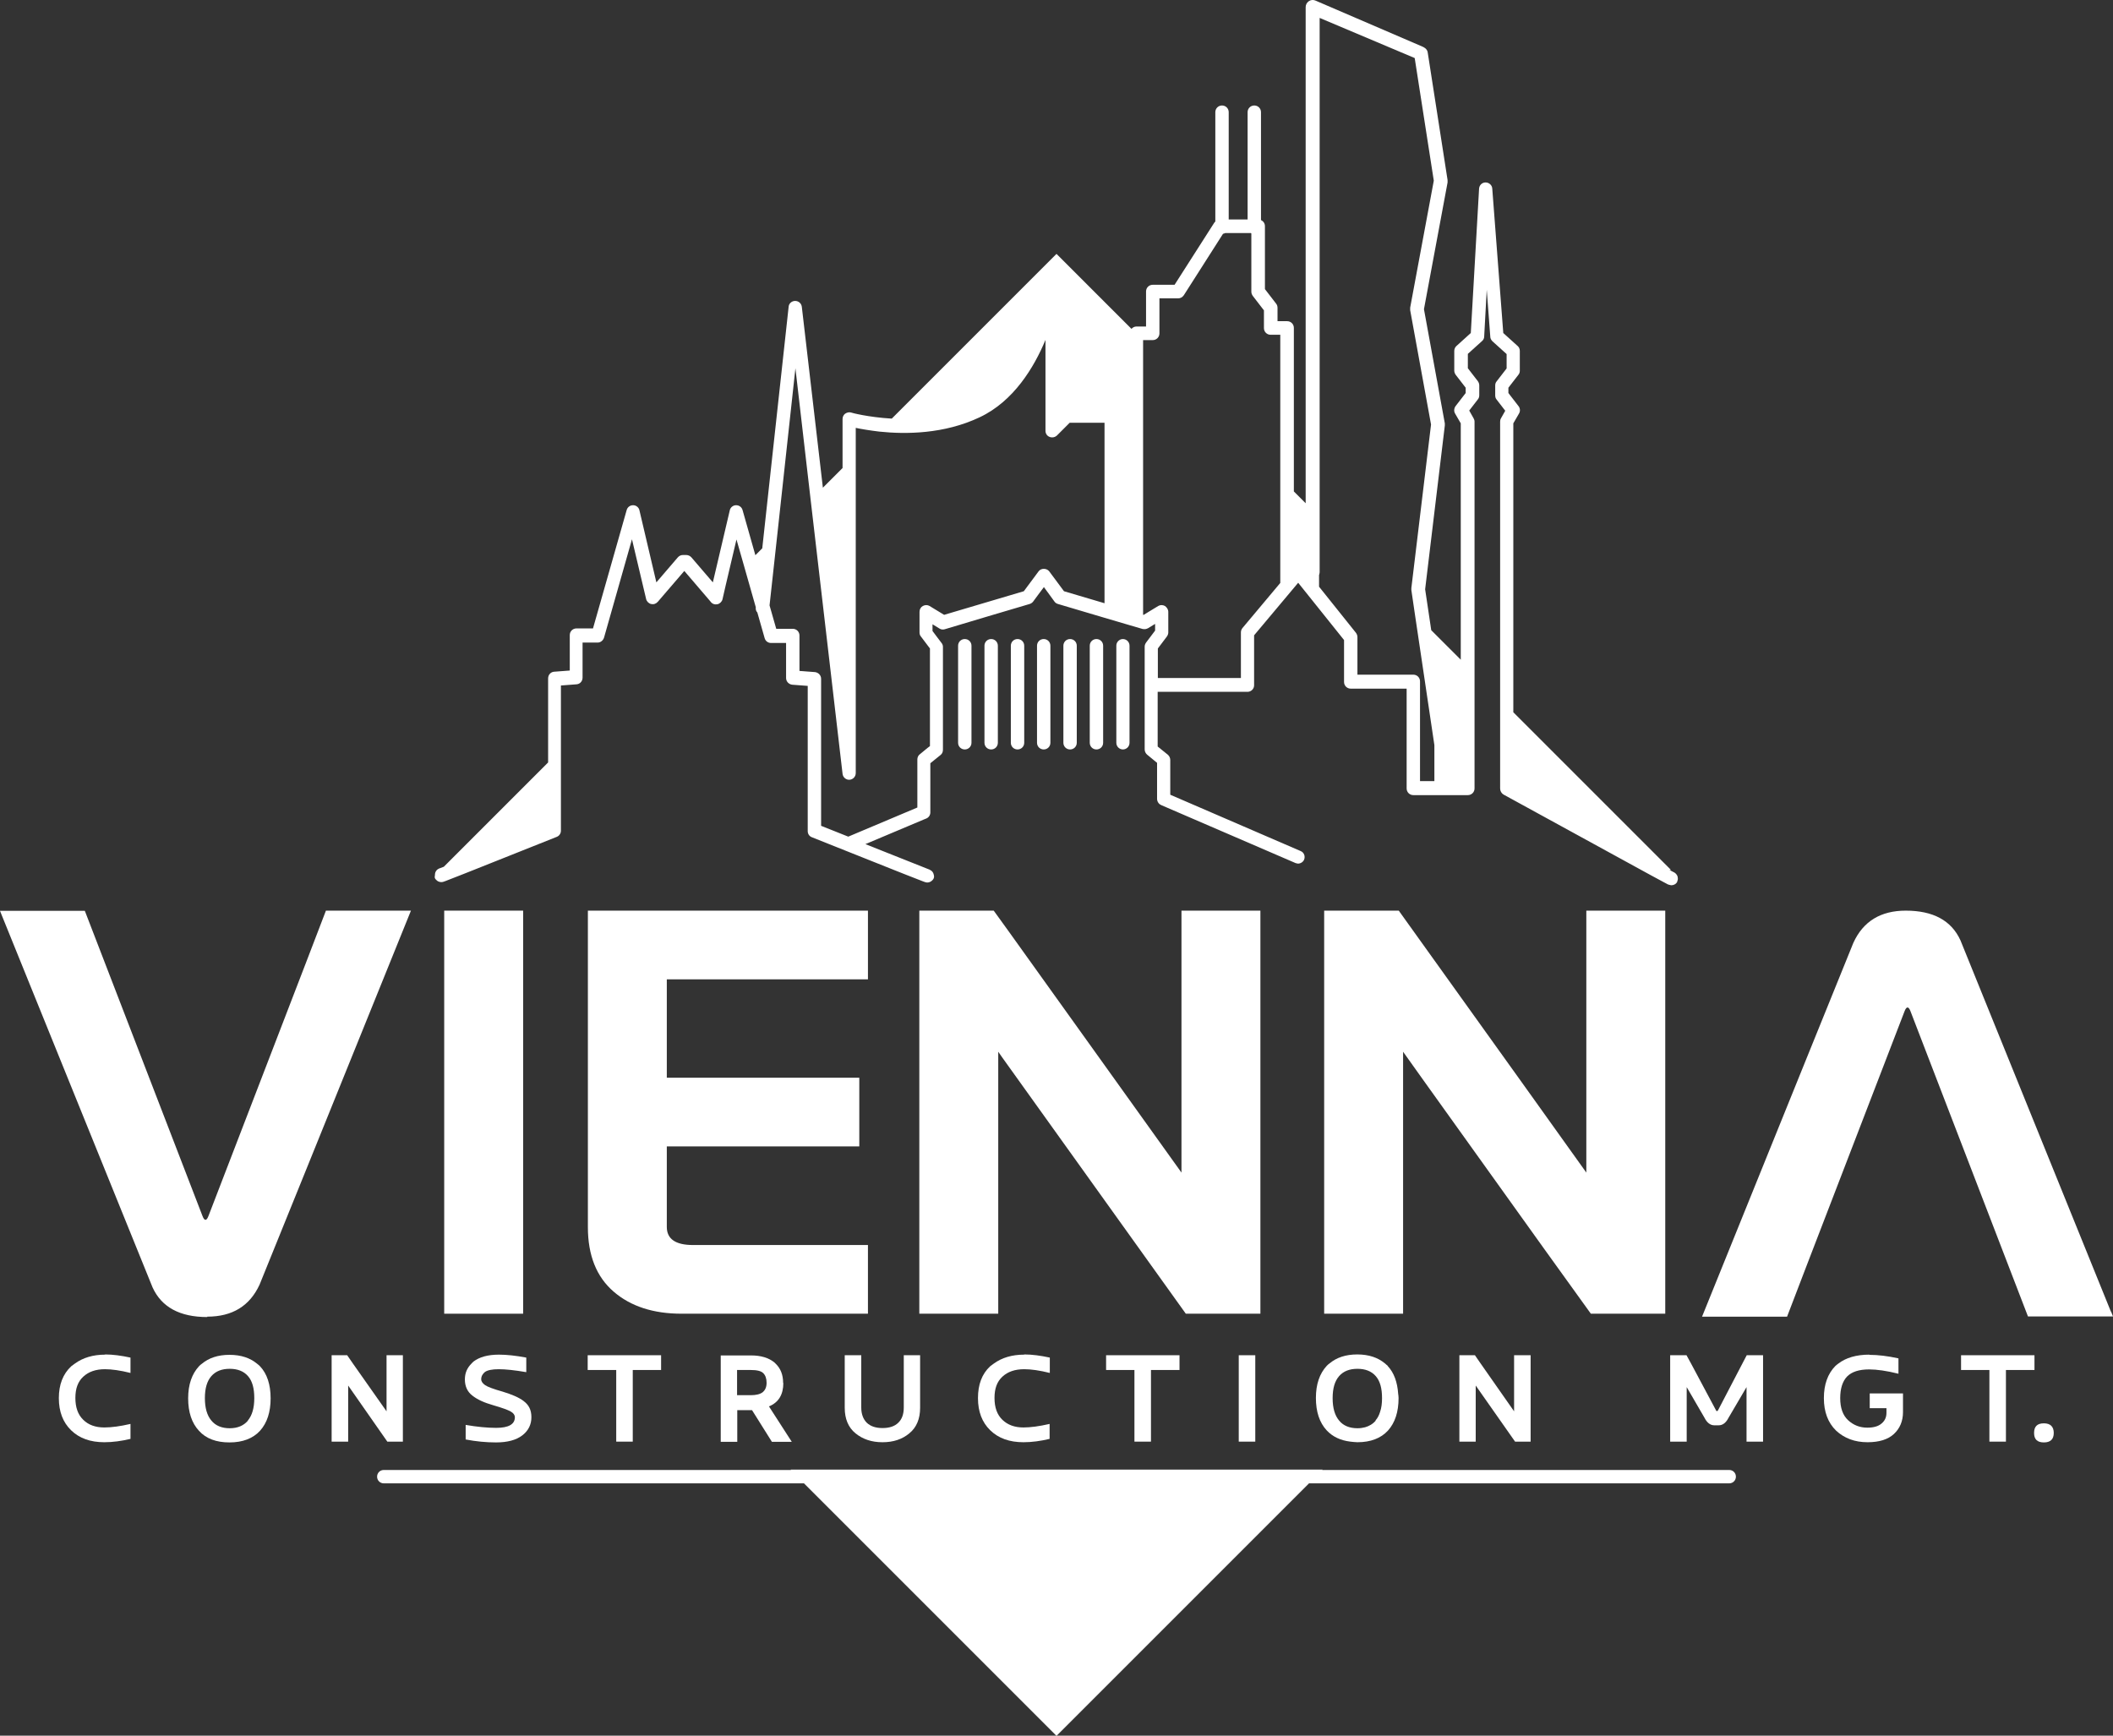
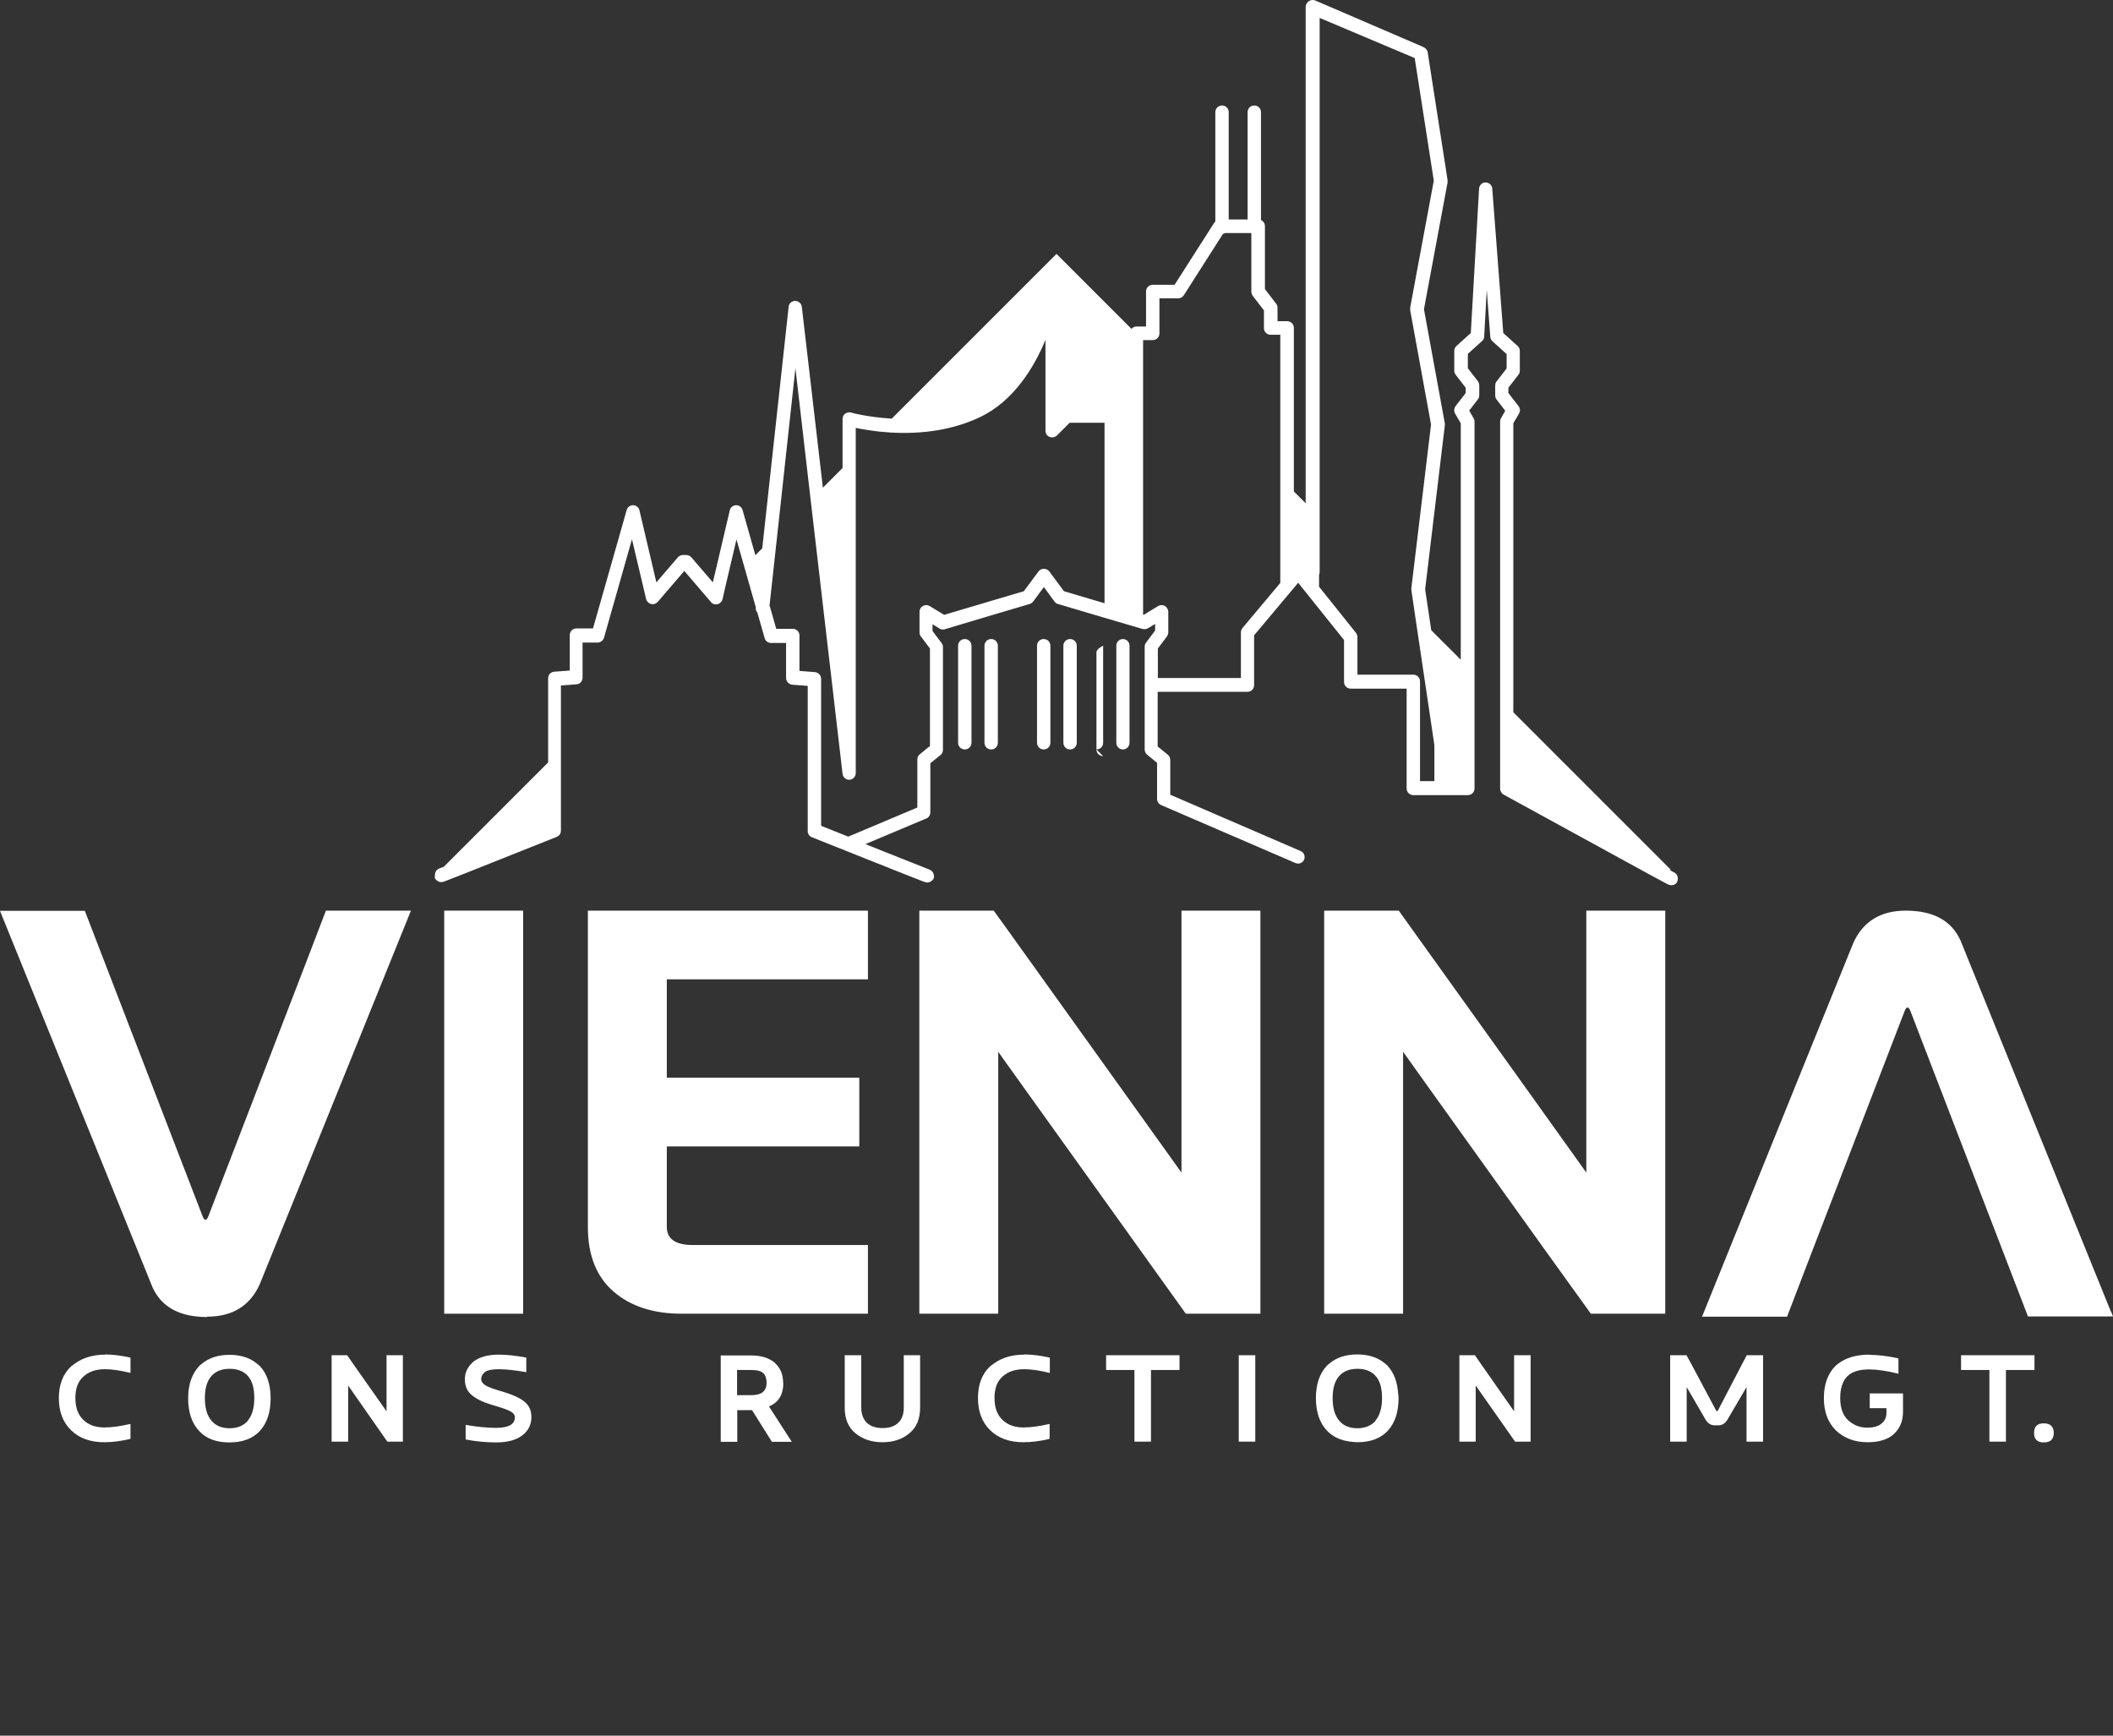
<svg xmlns="http://www.w3.org/2000/svg" id="Ebene_1" data-name="Ebene 1" viewBox="0 0 107.36 88.19">
  <rect x="0" y="0" width="107.36" height="88.19" fill="#333333" stroke="none" />
  <defs>
    <style>
      .cls-1 {
        fill: none;
      }

      .cls-2 {
        clip-path: url(#clippath);
      }

      .cls-3 {
        fill: #fff;
      }

      .cls-4 {
        clip-path: url(#clippath-1);
      }

      .cls-5 {
        clip-path: url(#clippath-4);
      }

      .cls-6 {
        clip-path: url(#clippath-3);
      }

      .cls-7 {
        clip-path: url(#clippath-2);
      }

      .cls-8 {
        clip-path: url(#clippath-7);
      }

      .cls-9 {
        clip-path: url(#clippath-6);
      }

      .cls-10 {
        clip-path: url(#clippath-5);
      }
    </style>
    <clipPath id="clippath">
      <rect class="cls-1" width="107.36" height="88.19" />
    </clipPath>
    <clipPath id="clippath-1">
      <rect class="cls-1" width="107.36" height="88.19" />
    </clipPath>
    <clipPath id="clippath-2">
      <rect class="cls-1" width="107.36" height="88.19" />
    </clipPath>
    <clipPath id="clippath-3">
      <rect class="cls-1" width="107.36" height="88.19" />
    </clipPath>
    <clipPath id="clippath-4">
      <rect class="cls-1" width="107.36" height="88.19" />
    </clipPath>
    <clipPath id="clippath-5">
      <rect class="cls-1" width="107.36" height="88.19" />
    </clipPath>
    <clipPath id="clippath-6">
      <rect class="cls-1" width="107.36" height="88.19" />
    </clipPath>
    <clipPath id="clippath-7">
      <rect class="cls-1" width="107.36" height="88.19" />
    </clipPath>
  </defs>
  <g class="cls-2">
-     <path class="cls-3" d="m40.18,74.69h-20.68c-.19,0-.34.15-.34.34s.15.34.34.34h21.35l12.83,12.83,12.83-12.83h21.35c.19,0,.34-.15.34-.34s-.15-.34-.34-.34h-20.68l.02-.02h-27.03l.02.02Z" />
    <path class="cls-3" d="m10.53,66.9c1.27,0,2.16-.54,2.66-1.63l2.37-5.85,5.32-13.15h-4.32l-1,2.61-4.97,12.91c-.05.13-.1.19-.15.19s-.1-.06-.15-.19l-5.98-15.51H0l.1.25,7.65,18.88c.46,1.01,1.39,1.51,2.78,1.51" />
  </g>
  <polygon class="cls-3" points="22.57 56.09 22.57 57.08 22.57 66.75 26.58 66.75 26.58 61.09 26.58 52.09 26.58 49.03 26.58 46.27 23.82 46.27 22.57 46.27 22.57 56.09" />
  <g class="cls-4">
    <path class="cls-3" d="m33.88,62.35v-4.1h9.78v-3.49h-9.78v-5h10.22v-3.49h-14.23v16.08c0,1.44.44,2.53,1.31,3.28.87.75,2.02,1.12,3.45,1.12h9.47v-3.49h-8.89c-.89,0-1.33-.31-1.33-.92" />
  </g>
  <polygon class="cls-3" points="46.71 47.58 46.71 53.53 46.71 66.75 50.72 66.75 50.72 53.73 50.72 53.44 50.93 53.74 60.25 66.75 64.04 66.75 64.04 54.57 64.04 46.55 64.04 46.27 60.03 46.27 60.03 46.81 60.03 54.31 60.03 59.58 56.07 54.05 51.27 47.35 50.49 46.27 46.71 46.27 46.71 47.58" />
  <polygon class="cls-3" points="80.6 46.27 80.6 55.16 80.6 59.58 77.44 55.16 71.07 46.27 68.73 46.27 67.28 46.27 67.28 46.35 67.28 54.76 67.28 66.75 71.29 66.75 71.29 54.97 71.29 53.44 72.41 55.01 78.44 63.43 80.83 66.75 84.61 66.75 84.61 57.26 84.61 55.92 84.61 46.27 83.54 46.27 82.7 46.27 80.6 46.27" />
  <g class="cls-7">
    <path class="cls-3" d="m107.26,66.66l-7.65-18.88c-.46-1.01-1.39-1.51-2.78-1.51-1.27,0-2.16.54-2.66,1.63l-2.37,5.85-5.32,13.15h4.32l1-2.61,4.97-12.91c.05-.13.1-.19.15-.19s.1.06.15.19l5.97,15.51h4.32l-.1-.25Z" />
    <path class="cls-3" d="m5.35,68.83c-.63,0-1.14.16-1.54.45-.06.05-.13.09-.19.14-.42.39-.63.93-.63,1.62s.21,1.23.62,1.63c.42.41.98.61,1.69.61.43,0,.87-.06,1.33-.17v-.76c-.52.12-.96.18-1.33.18-.45,0-.81-.13-1.07-.39-.27-.26-.4-.63-.4-1.11s.13-.83.4-1.08c.27-.25.63-.38,1.1-.38.35,0,.78.06,1.3.19v-.78c-.46-.1-.9-.16-1.3-.16" />
    <path class="cls-3" d="m12.6,72.18c-.22.26-.53.39-.93.39s-.72-.13-.93-.39c-.22-.26-.33-.64-.33-1.14s.11-.87.33-1.12c.22-.25.53-.37.93-.37s.71.12.93.37c.22.25.32.62.32,1.12s-.11.88-.33,1.14m-2.33-2.89c-.05.04-.11.08-.15.13-.36.39-.55.93-.55,1.63s.18,1.25.55,1.65c.36.4.88.59,1.55.59s1.19-.2,1.55-.59c.36-.4.54-.95.54-1.65s-.18-1.25-.54-1.63c-.05-.05-.1-.09-.15-.13-.35-.29-.81-.45-1.4-.45s-1.05.16-1.4.45" />
  </g>
  <polygon class="cls-3" points="19.64 68.86 19.64 69.28 19.64 71.71 17.93 69.28 17.64 68.86 16.85 68.86 16.85 69.28 16.85 73.25 17.69 73.25 17.69 70.4 19.68 73.25 20.47 73.25 20.47 69.28 20.47 68.86 19.64 68.86" />
  <g class="cls-6">
    <path class="cls-3" d="m26.61,71.19c-.25-.19-.61-.34-1.07-.48-.46-.13-.76-.24-.89-.33-.13-.09-.2-.19-.2-.3,0-.15.07-.27.19-.37.13-.09.36-.14.7-.14.35,0,.82.05,1.4.15v-.74c-.53-.1-.99-.15-1.39-.15-.56,0-.99.12-1.29.35-.04.03-.07.07-.11.11-.22.22-.33.48-.33.8,0,.35.13.63.38.82.25.2.6.36,1.06.49.45.13.75.24.89.32.14.08.21.18.21.29,0,.36-.32.54-.95.54-.45,0-.97-.05-1.55-.15v.74c.52.1,1.04.15,1.54.15.58,0,1.03-.12,1.34-.36.31-.24.46-.55.46-.92s-.13-.62-.38-.81" />
  </g>
-   <polygon class="cls-3" points="29.86 68.86 29.86 69.28 29.86 69.61 31.31 69.61 31.31 73.25 32.15 73.25 32.15 69.61 33.59 69.61 33.59 69.28 33.59 68.86 29.86 68.86" />
  <g class="cls-5">
    <path class="cls-3" d="m38.75,70.74c-.13.1-.33.15-.6.15h-.7v-1.28h.7c.31,0,.52.05.63.16.11.11.17.27.17.49s-.07.37-.2.48m1.04-.47c0-.42-.13-.74-.38-.98-.02-.02-.04-.04-.06-.06-.29-.24-.69-.36-1.19-.36h-1.54v4.39h.84v-1.61h.75l1.01,1.61h1.01l-1.16-1.8c.49-.2.73-.6.73-1.19" />
    <path class="cls-3" d="m45.92,68.86v2.66c0,.33-.09.59-.28.77-.18.18-.45.27-.8.27s-.61-.09-.8-.27c-.18-.18-.28-.44-.28-.77v-2.66h-.84v2.67c0,.56.18,1,.55,1.3.37.3.82.45,1.37.45s1-.15,1.36-.45c.37-.3.55-.74.55-1.3v-2.67h-.84Z" />
    <path class="cls-3" d="m52.04,68.83c-.63,0-1.14.16-1.54.45-.06.05-.13.09-.19.14-.42.39-.62.93-.62,1.62s.21,1.23.62,1.63c.42.41.98.61,1.69.61.43,0,.87-.06,1.33-.17v-.76c-.52.12-.97.18-1.33.18-.45,0-.8-.13-1.07-.39-.27-.26-.4-.63-.4-1.11s.13-.83.4-1.08c.27-.25.63-.38,1.11-.38.35,0,.78.06,1.3.19v-.78c-.46-.1-.9-.16-1.3-.16" />
  </g>
  <polygon class="cls-3" points="56.2 68.86 56.2 69.28 56.2 69.61 57.64 69.61 57.64 73.25 58.48 73.25 58.48 69.61 59.93 69.61 59.93 69.28 59.93 68.86 56.2 68.86" />
  <polygon class="cls-3" points="62.94 68.86 62.94 69.28 62.94 73.25 63.78 73.25 63.78 69.28 63.78 68.86 62.94 68.86" />
  <g class="cls-10">
    <path class="cls-3" d="m69.9,72.18c-.14.17-.33.28-.54.34-.12.03-.24.05-.39.05-.4,0-.72-.13-.93-.39-.22-.26-.33-.64-.33-1.14s.11-.87.33-1.12c.22-.25.53-.37.93-.37s.71.12.93.37c.22.25.32.62.32,1.12,0,.27-.03.5-.1.7-.05.17-.13.32-.23.43m.62-2.77s-.1-.09-.15-.13c-.35-.29-.81-.45-1.4-.45s-1.05.16-1.4.45c-.05.04-.11.08-.15.13-.36.39-.55.93-.55,1.63s.18,1.25.55,1.65c.3.32.7.51,1.2.57.12.01.23.03.36.03.67,0,1.19-.2,1.55-.59.36-.4.54-.95.54-1.65,0-.08-.01-.15-.02-.22-.04-.59-.21-1.07-.53-1.41" />
  </g>
  <polygon class="cls-3" points="76.93 68.86 76.93 69.28 76.93 71.71 75.23 69.28 74.94 68.86 74.15 68.86 74.15 69.28 74.15 73.25 74.98 73.25 74.98 70.4 76.98 73.25 77.77 73.25 77.77 69.28 77.77 68.86 76.93 68.86" />
  <g class="cls-9">
    <path class="cls-3" d="m88.75,68.86l-.22.42-1.24,2.38s-.03.04-.05.04-.04-.01-.05-.04l-1.27-2.38-.23-.42h-.83v4.39h.84v-2.77l.9,1.55c.13.26.3.39.5.39h.23c.2,0,.37-.13.5-.39l.91-1.55v2.77h.84v-4.39h-.83Z" />
    <path class="cls-3" d="m94.99,68.83c-.68,0-1.2.16-1.58.45-.05.04-.11.08-.16.13-.38.39-.58.93-.58,1.63s.21,1.25.62,1.65c.42.39.95.59,1.6.59.59,0,1.04-.14,1.34-.42s.46-.65.46-1.11v-.95h-1.69v.75h.85v.23c0,.23-.08.41-.25.55-.16.14-.4.21-.72.21-.39,0-.71-.13-.98-.38-.27-.25-.4-.63-.4-1.12s.12-.86.35-1.1c.24-.24.61-.36,1.12-.36.39,0,.89.07,1.49.22v-.78c-.54-.12-1.04-.18-1.49-.18" />
  </g>
  <polygon class="cls-3" points="99.64 68.86 99.64 69.28 99.64 69.61 101.08 69.61 101.08 73.25 101.92 73.25 101.92 69.61 103.37 69.61 103.37 69.28 103.37 68.86 99.64 68.86" />
  <g class="cls-8">
    <path class="cls-3" d="m103.85,72.32c-.34,0-.5.16-.5.49s.17.48.5.48.5-.16.5-.48-.17-.49-.5-.49" />
    <path class="cls-3" d="m49.02,38.08c.19,0,.34-.15.34-.34v-4.93c0-.19-.15-.34-.34-.34s-.34.15-.34.34v4.93c0,.19.15.34.34.34" />
    <path class="cls-3" d="m50.36,38.08c.19,0,.34-.15.34-.34v-4.93c0-.19-.15-.34-.34-.34s-.34.15-.34.34v4.93c0,.19.15.34.34.34" />
-     <path class="cls-3" d="m51.7,38.08c.19,0,.34-.15.34-.34v-4.93c0-.19-.15-.34-.34-.34s-.34.15-.34.34v4.93c0,.19.15.34.34.34" />
    <path class="cls-3" d="m53.03,38.08c.19,0,.34-.15.34-.34v-4.93c0-.19-.15-.34-.34-.34s-.34.15-.34.34v4.93c0,.19.15.34.34.34" />
    <path class="cls-3" d="m54.37,38.08c.19,0,.34-.15.34-.34v-4.93c0-.19-.15-.34-.34-.34s-.34.15-.34.34v4.93c0,.19.15.34.34.34" />
-     <path class="cls-3" d="m55.71,38.08c.19,0,.34-.15.34-.34v-4.93c0-.19-.15-.34-.34-.34s-.34.15-.34.34v4.93c0,.19.15.34.34.34" />
+     <path class="cls-3" d="m55.71,38.08c.19,0,.34-.15.34-.34v-4.93s-.34.15-.34.34v4.93c0,.19.15.34.34.34" />
    <path class="cls-3" d="m57.05,38.08c.19,0,.34-.15.34-.34v-4.93c0-.19-.15-.34-.34-.34-.1,0-.19.05-.25.12-.05.06-.08.13-.08.22v4.93c0,.19.15.34.34.34" />
    <path class="cls-3" d="m40.41,18.67l.78,6.74,1.62,13.91c.02.18.18.31.35.3.18-.01.32-.16.32-.34v-17.54c.28.06.7.13,1.2.19,1.34.14,3.29.13,5.1-.73,1.72-.81,2.76-2.53,3.34-3.93v4.62c0,.14.08.26.21.31.13.05.27.02.37-.07l.65-.65h1.77v9.17l-2.06-.61-.75-1.01c-.13-.17-.42-.17-.54,0l-.75,1.01-4.05,1.2-.74-.45c-.1-.06-.23-.06-.34,0-.11.06-.17.17-.17.3v1.05c0,.07.02.14.07.2l.46.61v4.96l-.12.09-.4.33c-.08.06-.12.16-.12.26v2.44l-3.51,1.48-1.38-.55v-7.47c0-.18-.14-.32-.31-.34l-.79-.06v-1.8c0-.19-.15-.34-.34-.34h-.84l-.34-1.19.4-3.65.92-8.45Zm17.67-1.39h.49c.19,0,.34-.15.34-.34v-1.78h.95c.12,0,.22-.06.29-.16l1.99-3.12s.09-.02.12-.04h1.29s.02.02.03.02v2.96c0,.08.03.15.07.21l.57.74v.9c0,.19.15.34.34.34h.49v12.61l-1.92,2.29c-.05.06-.08.14-.08.22v2.32h-4.22v-1.5l.46-.61c.04-.06.07-.13.07-.2v-1.05c0-.12-.07-.23-.17-.3-.11-.06-.24-.06-.34,0l-.74.45h-.03v-13.96Zm14.81,22.41h-.74v-5.07c0-.19-.15-.34-.34-.34h-2.84v-1.91c0-.08-.03-.15-.07-.21l-1.88-2.35v-.59s.03-.09.03-.15V.91l4.83,2.04.97,6.23-1.2,6.45s0,.09,0,.13l1.06,5.81-1,8.31s0,.06,0,.1l.17,1.16,1,6.72v1.83Zm-50.8,4.82s0,.03,0,.04c0,.02,0,.03,0,.05.02.06.07.11.12.15.04.03.08.05.13.06.02,0,.04.01.07.01.04,0,.08,0,.13-.02l.11-.04.87-.34.58-.23,4.19-1.67c.13-.05.21-.18.21-.31v-7.38l.79-.06c.18-.01.31-.16.31-.34v-1.78h.76c.15,0,.28-.1.33-.25l1.42-5,.72,3.04c.03.12.13.22.25.25.13.03.25-.01.34-.11l1.35-1.57,1.31,1.53.04.05c.08.1.21.14.34.11.12-.03.22-.13.25-.25l.16-.7.55-2.34.4,1.4.58,2.04v.02c-.01.1.02.19.08.25l.37,1.3c.04.15.17.25.33.25h.76v1.78c0,.18.14.32.31.34l.79.06v7.38c0,.14.08.26.21.31l4.19,1.67.58.23.87.34.11.04c.11.04.22.02.31-.04.05-.04.1-.08.13-.15.03-.07.02-.13,0-.2-.02-.1-.09-.19-.19-.23,0,0,0,0-.01-.01l-3.27-1.3,2.99-1.26.1-.04c.13-.05.21-.18.21-.31v-2.5l.52-.42c.08-.06.12-.16.12-.26v-5.23c0-.07-.02-.14-.07-.2l-.22-.29-.24-.32v-.34l.36.22c.08.05.18.06.27.03l2.14-.64,2.16-.64c.07-.02.13-.06.18-.12l.28-.38.27-.36.3.41.24.33c.04.06.11.1.18.12l2.36.7.68.2.61.18.65.19s.02,0,.02,0c.09.02.17,0,.25-.04l.36-.22v.34l-.46.61c-.04.06-.07.13-.07.2v5.23c0,.1.05.2.12.26l.51.42v1.83c0,.13.08.26.2.31l.04.02,6.79,2.93s.09.03.13.03c.13,0,.26-.08.31-.2.07-.17,0-.37-.18-.44l-6.62-2.86v-1.77c0-.1-.05-.2-.12-.26l-.52-.42v-2.78h4.56s.02,0,.04,0c.17-.02.3-.16.3-.33v-2.54l2.24-2.67,2.33,2.91v2.13c0,.19.15.34.34.34h2.84v5.07c0,.19.15.34.34.34h2.77c.19,0,.34-.15.34-.34v-18.64c0-.06-.02-.12-.05-.17l-.22-.39.44-.57c.05-.06.07-.13.07-.21v-.5c0-.08-.03-.15-.07-.21l-.51-.66v-.73l.72-.65c.07-.06.11-.14.11-.23l.13-2.38.18,2.39c0,.09.05.17.11.23l.72.65v.73l-.51.66c-.05.06-.07.13-.07.21v.5c0,.08.02.15.07.21l.44.57-.22.39c-.03.05-.04.11-.04.17v18.64c0,.12.07.24.17.3l7.03,3.85.42.23.63.34.28.15s.07.02.11.03c.02,0,.04.01.06.01.12,0,.24-.06.3-.18,0,0,0-.01,0-.02.03-.07.04-.14.02-.21,0-.02,0-.03-.01-.05-.01-.03-.03-.07-.05-.09-.03-.04-.06-.07-.11-.1l-.08-.04-.17-.09h.08l-8.01-8.01v-14.68l.29-.5c.07-.12.06-.27-.03-.38l-.51-.66v-.27l.51-.66c.05-.06.07-.13.07-.21v-1c0-.1-.04-.19-.11-.25l-.73-.66-.56-7.34c-.01-.18-.17-.31-.34-.31-.18,0-.32.14-.33.32l-.42,7.33-.73.66c-.07.06-.11.16-.11.25v1c0,.08.03.15.07.21l.51.66v.27l-.51.66c-.08.11-.1.26-.03.38l.29.5v12.01l-1.5-1.5-.31-2.08,1-8.32s0-.07,0-.11l-1.06-5.8,1.2-6.44s0-.08,0-.12l-1.01-6.49c-.01-.09-.07-.17-.15-.23h0s-.01,0-.01,0c-.01,0-.02-.02-.04-.03-.01,0-.03-.01-.04-.02L66.84.03c-.11-.05-.24-.04-.34.03-.1.07-.16.18-.16.3v25.21l-.6-.6v-8.31c0-.19-.15-.34-.34-.34h-.49v-.68c0-.07-.02-.15-.07-.21l-.57-.74v-3.2c0-.14-.08-.25-.2-.31v-5.48c0-.19-.15-.34-.34-.34s-.34.15-.34.34v5.45h-.96v-5.45c0-.19-.15-.34-.34-.34s-.34.15-.34.34v5.56s-.04.03-.05.05l-2.02,3.16h-1.11c-.19,0-.34.15-.34.34v1.78h-.49c-.1,0-.19.05-.25.12l-3.81-3.81-8.37,8.37c-1.2-.07-2.06-.3-2.07-.31-.1-.03-.21,0-.3.06-.08.06-.13.16-.13.27v2.49l-1,1-1.07-9.19c-.02-.17-.16-.3-.34-.3h0c-.17,0-.32.13-.33.3l-1.34,12.27-.35.35-.65-2.29c-.04-.15-.17-.25-.33-.25-.15,0-.29.11-.32.26l-.86,3.66-1.09-1.27c-.06-.07-.16-.12-.26-.12h-.17c-.1,0-.19.04-.26.12l-1.09,1.27-.86-3.66c-.03-.15-.17-.26-.32-.26-.16,0-.29.1-.33.25l-1.71,6.01h-.84c-.19,0-.34.15-.34.34v1.8l-.79.06c-.18.01-.31.16-.31.34v4.27l-5.3,5.3-.24.09s-.01,0-.02.01c-.13.06-.2.2-.19.34" />
  </g>
</svg>